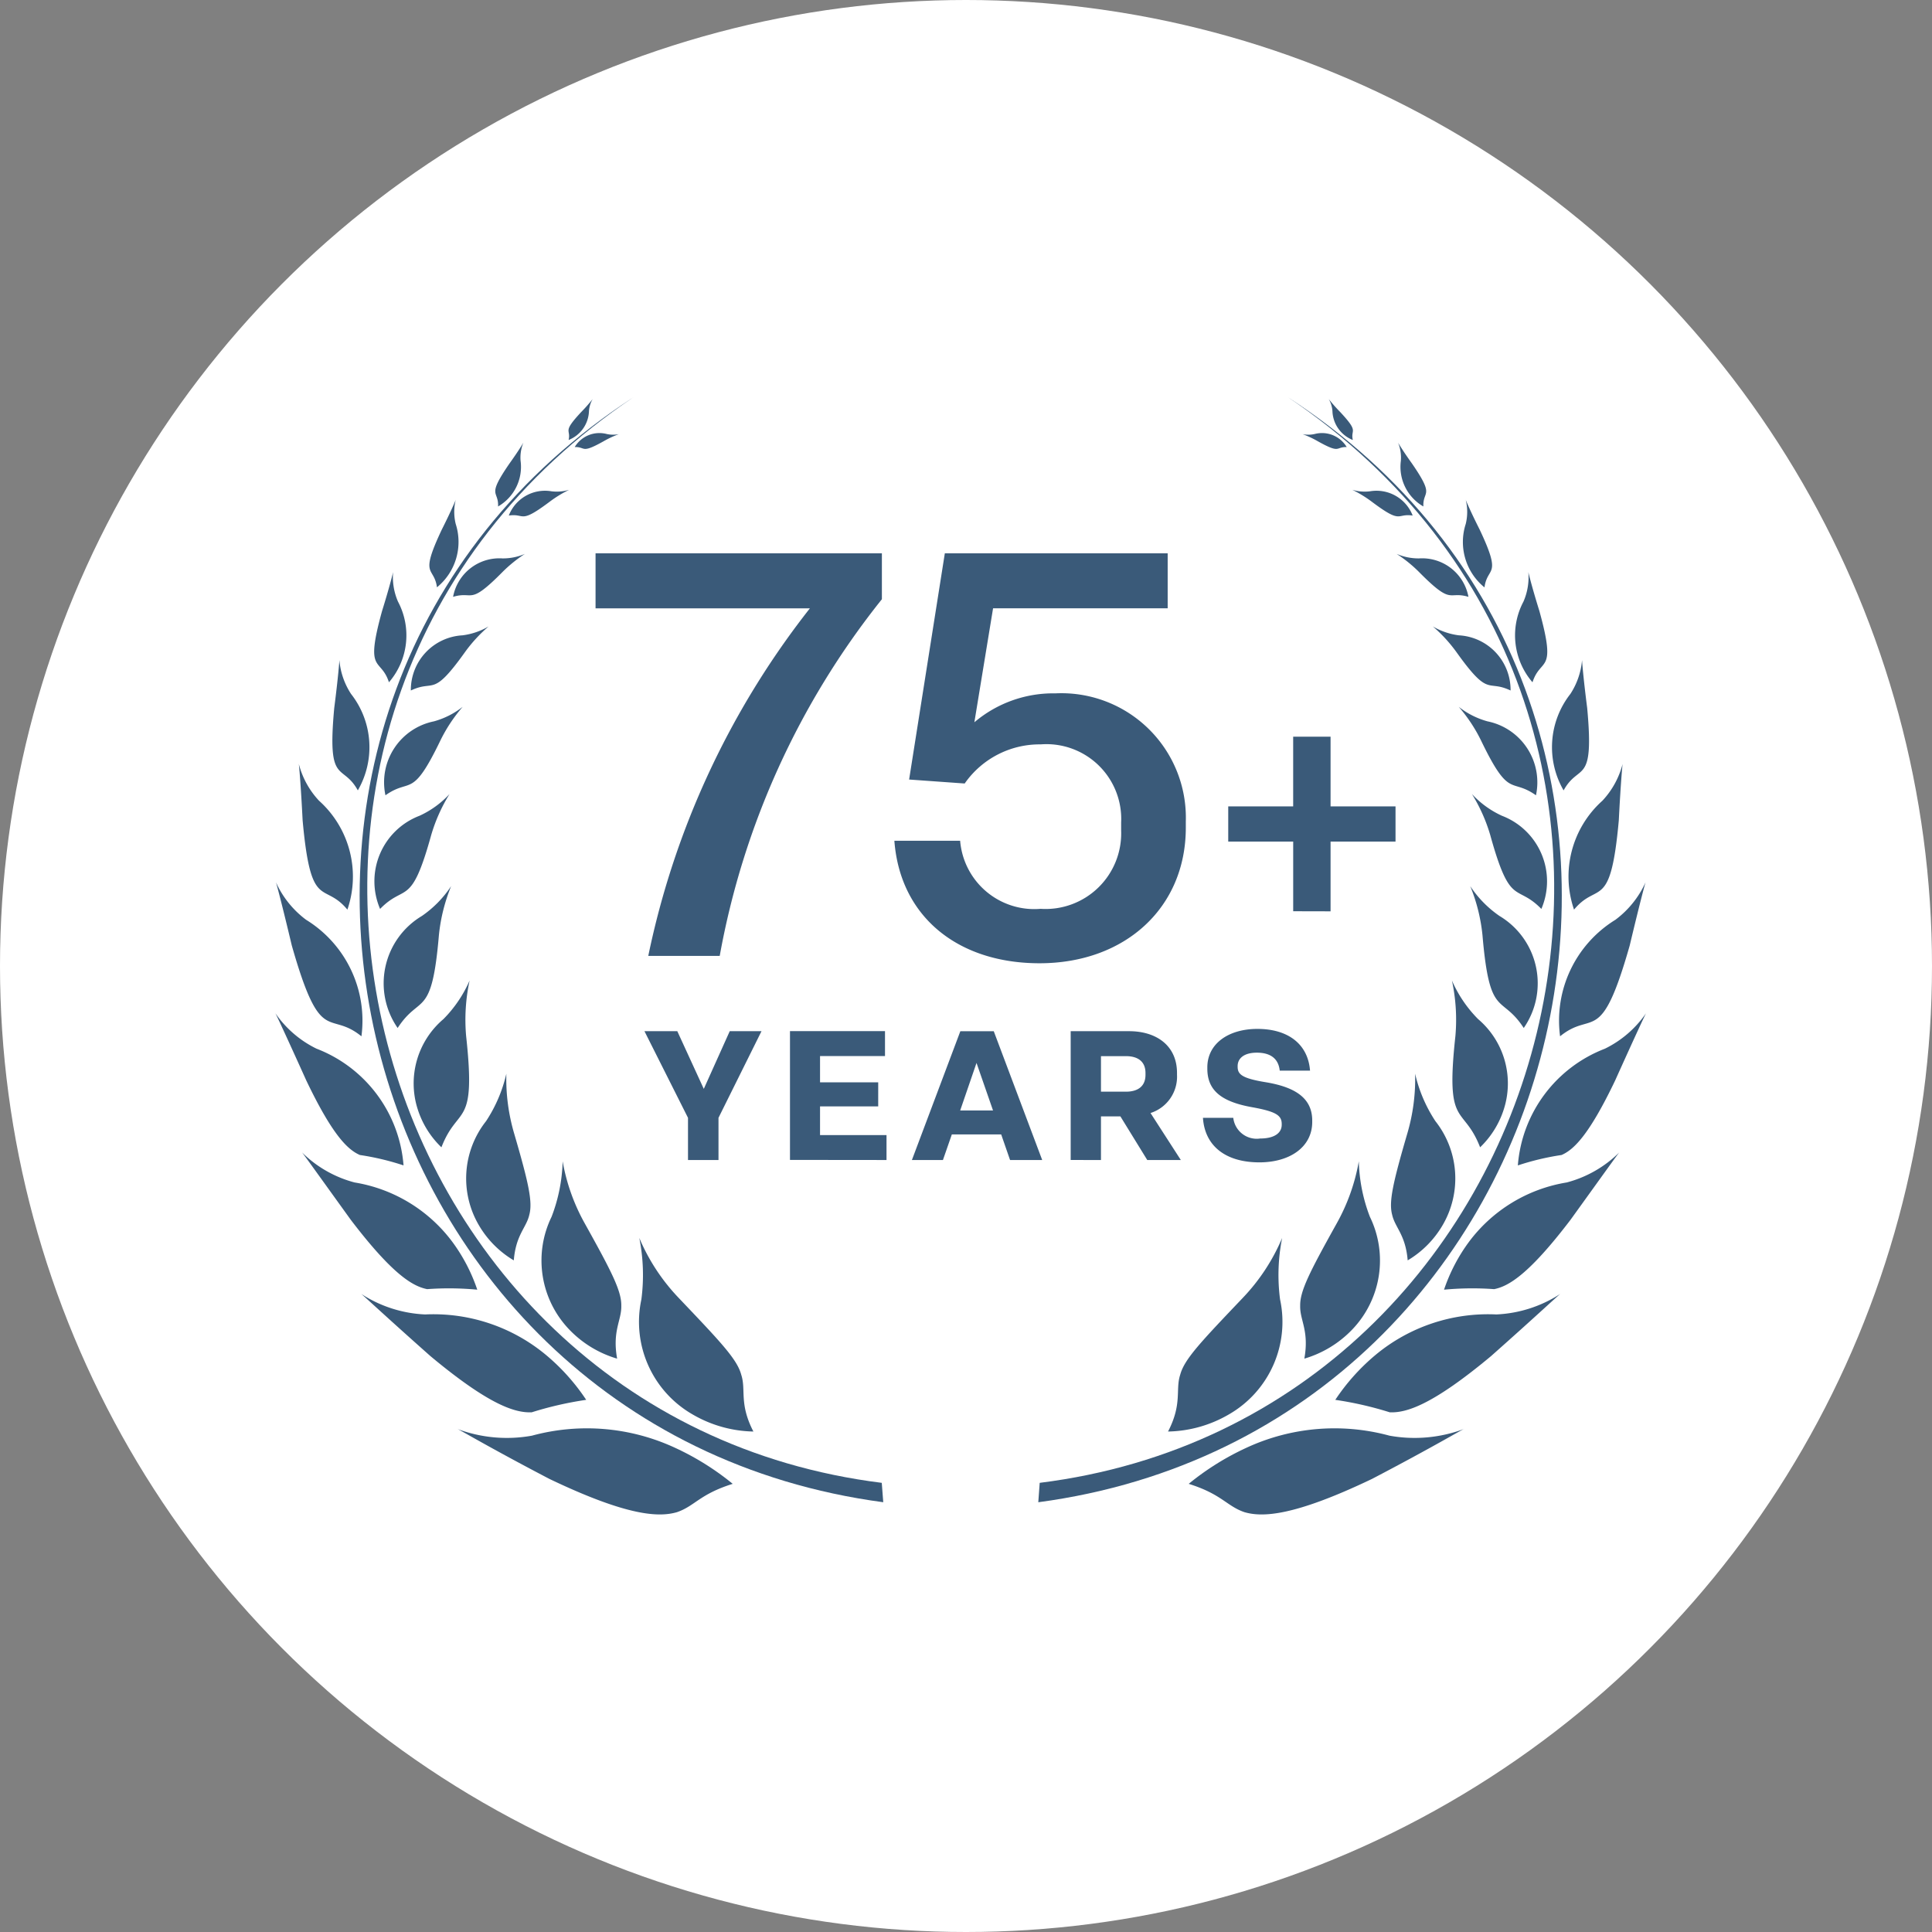
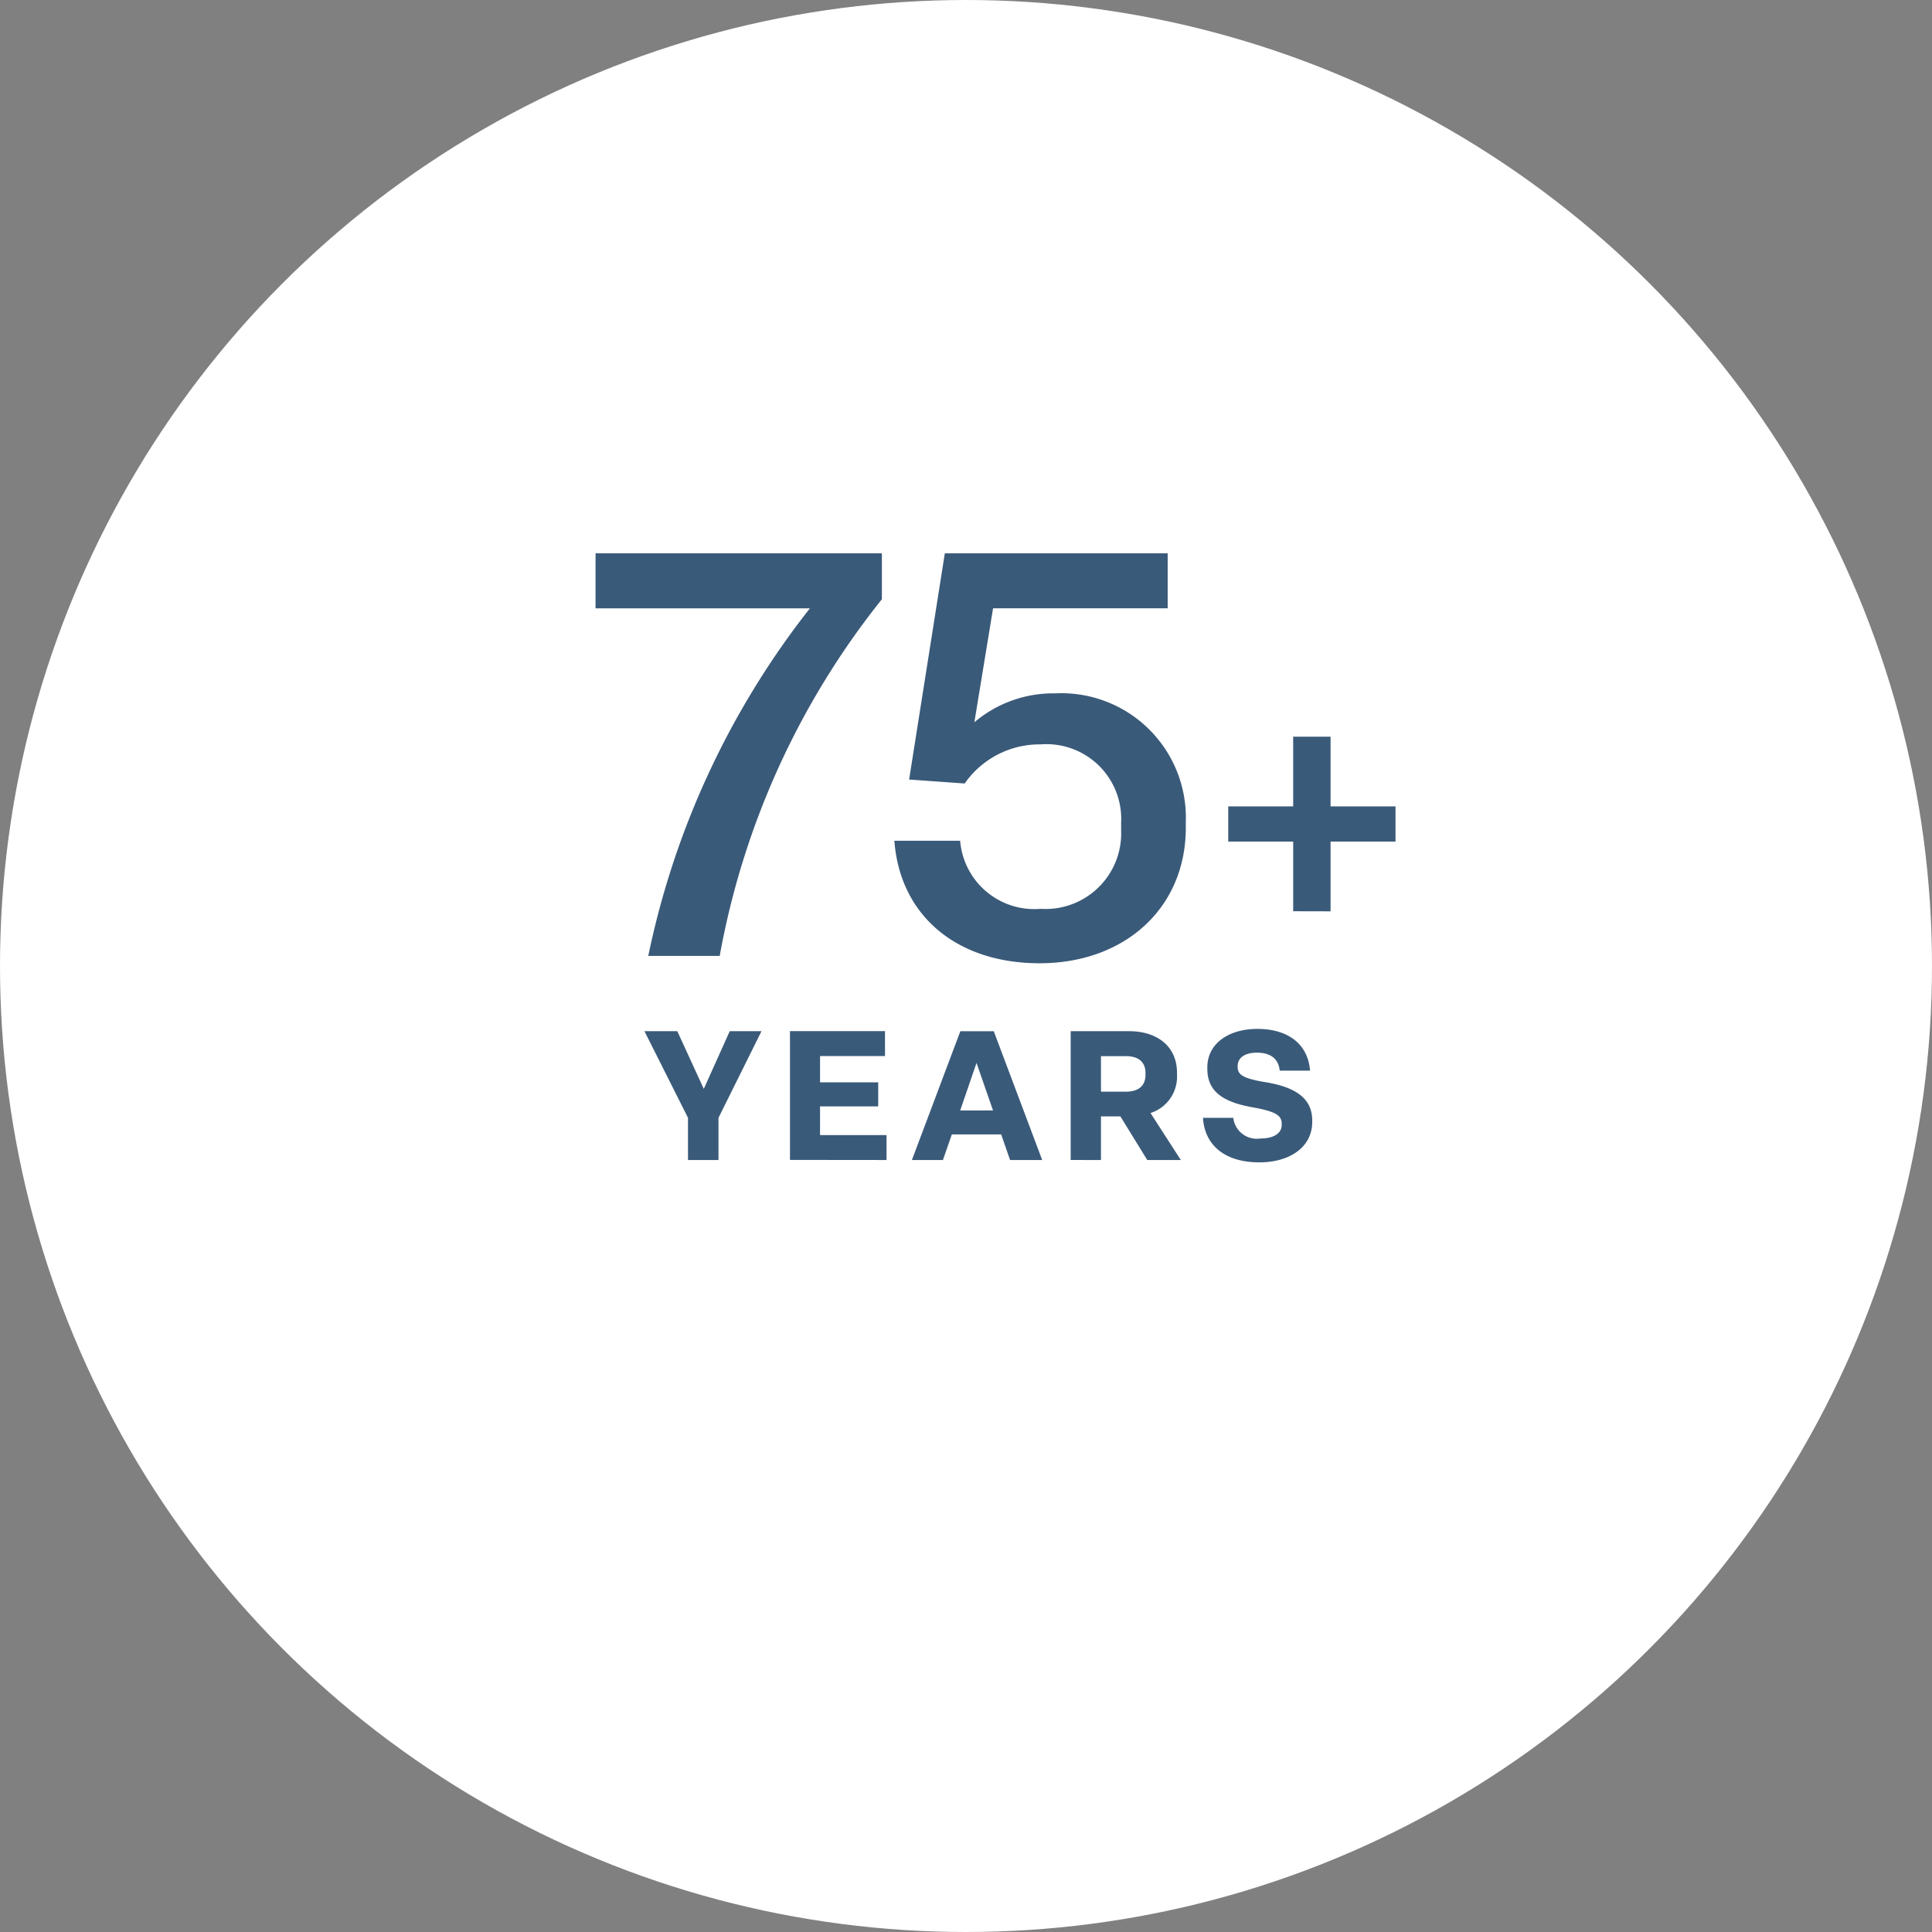
<svg xmlns="http://www.w3.org/2000/svg" width="93" height="93" viewBox="0 0 93 93">
  <rect x="0" y="0" width="93" height="93" fill="#808080" stroke="none" />
  <defs>
    <clipPath id="clip-path">
-       <rect id="Rectangle_1696" data-name="Rectangle 1696" width="65.996" height="53.777" fill="#3a5a79" />
-     </clipPath>
+       </clipPath>
  </defs>
  <g id="Group_692" data-name="Group 692" transform="translate(-130.184 -134.184)">
    <circle id="Ellipse_13" data-name="Ellipse 13" cx="46.5" cy="46.5" r="46.5" transform="translate(130.184 134.184)" fill="#fff" />
    <g id="Group_691" data-name="Group 691" transform="translate(143.432 153.308)">
      <g id="Group_597" data-name="Group 597">
        <g id="Group_596" data-name="Group 596" clip-path="url(#clip-path)">
          <path id="Path_1640" data-name="Path 1640" d="M275.857,314.09c1.6.5,1.825,1.07,2.688,1.365.85.246,2.336.218,6.137-1.6,2.931-1.53,4.432-2.434,4.447-2.411a6.785,6.785,0,0,1-3.605.328,10.082,10.082,0,0,0-6.89.585,12.914,12.914,0,0,0-2.777,1.737" transform="translate(-231.888 -261.788)" fill="#3a5a79" />
          <path id="Path_1641" data-name="Path 1641" d="M269.625,263.232c.7-1.353.347-2.007.587-2.738.2-.749.99-1.574,3.013-3.7a9.525,9.525,0,0,0,1.894-2.884,9.085,9.085,0,0,0-.1,2.959,5.135,5.135,0,0,1-2.459,5.532,6.025,6.025,0,0,1-2.934.827" transform="translate(-226.649 -213.443)" fill="#3a5a79" />
          <path id="Path_1642" data-name="Path 1642" d="M320.152,275.828a16.952,16.952,0,0,1,2.621.6c.784.031,2.017-.323,4.874-2.705,2.191-1.942,3.335-3.021,3.35-3.006a6.134,6.134,0,0,1-3.094,1,8.471,8.471,0,0,0-5.834,1.964,10.068,10.068,0,0,0-1.916,2.143" transform="translate(-269.122 -227.568)" fill="#3a5a79" />
          <path id="Path_1643" data-name="Path 1643" d="M309.743,240.254c.242-1.35-.217-1.845-.2-2.545-.014-.707.449-1.617,1.753-3.958a9.475,9.475,0,0,0,1.07-3,7.986,7.986,0,0,0,.533,2.671,4.8,4.8,0,0,1-.863,5.44,5.229,5.229,0,0,1-2.294,1.389" transform="translate(-260.205 -193.974)" fill="#3a5a79" />
          <path id="Path_1644" data-name="Path 1644" d="M353,234.61a14.506,14.506,0,0,1,2.411-.026c.689-.134,1.668-.7,3.676-3.335,1.528-2.118,2.346-3.266,2.359-3.257a5.624,5.624,0,0,1-2.542,1.457,7.346,7.346,0,0,0-4.721,2.882A8.374,8.374,0,0,0,353,234.61" transform="translate(-296.737 -191.653)" fill="#3a5a79" />
          <path id="Path_1645" data-name="Path 1645" d="M337.77,213.271c-.1-1.236-.607-1.573-.747-2.194-.167-.62.032-1.525.721-3.886a9.312,9.312,0,0,0,.384-2.906,6.979,6.979,0,0,0,.977,2.284,4.449,4.449,0,0,1,.356,4.991,4.756,4.756,0,0,1-1.691,1.71" transform="translate(-283.257 -171.724)" fill="#3a5a79" />
          <path id="Path_1646" data-name="Path 1646" d="M375.3,193.281a12.527,12.527,0,0,1,2.1-.5c.576-.25,1.311-.933,2.58-3.587.952-2.115,1.482-3.252,1.493-3.247a5.139,5.139,0,0,1-1.986,1.717,6.563,6.563,0,0,0-4.191,5.618" transform="translate(-315.48 -156.307)" fill="#3a5a79" />
          <path id="Path_1647" data-name="Path 1647" d="M356.7,184.164c-.813-2.089-1.683-.85-1.19-5.355a8.962,8.962,0,0,0-.167-2.675,6.068,6.068,0,0,0,1.26,1.858,4.061,4.061,0,0,1,1.24,4.333,4.383,4.383,0,0,1-1.143,1.838" transform="translate(-298.7 -148.06)" fill="#3a5a79" />
          <path id="Path_1648" data-name="Path 1648" d="M387.829,153.844c1.587-1.292,1.951.557,3.353-4.375.472-1.985.756-3.05.766-3.048a4.627,4.627,0,0,1-1.455,1.814,5.7,5.7,0,0,0-2.664,5.608" transform="translate(-325.98 -123.084)" fill="#3a5a79" />
          <path id="Path_1649" data-name="Path 1649" d="M363.473,154.457c-1.086-1.666-1.64-.4-1.986-4.474a8.5,8.5,0,0,0-.588-2.353,5.258,5.258,0,0,0,1.407,1.435,3.775,3.775,0,0,1,1.168,5.393" transform="translate(-303.374 -124.098)" fill="#3a5a79" />
          <path id="Path_1650" data-name="Path 1650" d="M390.855,117.668c1.148-1.384,1.754.126,2.154-4.3.089-1.768.177-2.721.185-2.72a4.075,4.075,0,0,1-.974,1.778,4.9,4.9,0,0,0-1.365,5.247" transform="translate(-328.333 -93.007)" fill="#3a5a79" />
          <path id="Path_1651" data-name="Path 1651" d="M364.75,125.352c-1.216-1.249-1.488-.037-2.46-3.549a8,8,0,0,0-.885-1.984,4.547,4.547,0,0,0,1.442,1.045,3.376,3.376,0,0,1,1.9,4.488" transform="translate(-303.8 -100.721)" fill="#3a5a79" />
          <path id="Path_1652" data-name="Path 1652" d="M386.122,85.6c.746-1.356,1.485-.182,1.135-3.965-.193-1.5-.253-2.316-.247-2.316a3.513,3.513,0,0,1-.563,1.639,4.151,4.151,0,0,0-.325,4.642" transform="translate(-324.103 -66.677)" fill="#3a5a79" />
          <path id="Path_1653" data-name="Path 1653" d="M361.145,97.752c-1.23-.87-1.266.228-2.655-2.659a7.522,7.522,0,0,0-1.063-1.6,3.908,3.908,0,0,0,1.387.7,2.994,2.994,0,0,1,2.332,3.552" transform="translate(-300.456 -78.593)" fill="#3a5a79" />
-           <path id="Path_1654" data-name="Path 1654" d="M375.234,58.067c.4-1.232,1.18-.37.331-3.434-.376-1.209-.535-1.875-.53-1.876a2.96,2.96,0,0,1-.236,1.427,3.46,3.46,0,0,0,.435,3.883" transform="translate(-314.713 -44.348)" fill="#3a5a79" />
+           <path id="Path_1654" data-name="Path 1654" d="M375.234,58.067a2.96,2.96,0,0,1-.236,1.427,3.46,3.46,0,0,0,.435,3.883" transform="translate(-314.713 -44.348)" fill="#3a5a79" />
          <path id="Path_1655" data-name="Path 1655" d="M353.346,72.29c-1.151-.549-1.008.391-2.613-1.859a7.073,7.073,0,0,0-1.128-1.224,3.3,3.3,0,0,0,1.259.428,2.631,2.631,0,0,1,2.483,2.656" transform="translate(-293.881 -58.176)" fill="#3a5a79" />
          <path id="Path_1656" data-name="Path 1656" d="M359.685,35.165c.138-1.039.869-.449-.234-2.782-.464-.918-.673-1.432-.67-1.433a2.428,2.428,0,0,1,0,1.166,2.819,2.819,0,0,0,.9,3.05" transform="translate(-301.474 -26.017)" fill="#3a5a79" />
          <path id="Path_1657" data-name="Path 1657" d="M342.1,49.368c-1-.3-.743.458-2.37-1.187a6.539,6.539,0,0,0-1.087-.88,2.7,2.7,0,0,0,1.074.217,2.267,2.267,0,0,1,2.383,1.85" transform="translate(-284.662 -39.762)" fill="#3a5a79" />
          <path id="Path_1658" data-name="Path 1658" d="M340.31,16.749c-.039-.8.579-.434-.548-2.07-.461-.642-.675-1.011-.673-1.011a1.9,1.9,0,0,1,.137.877,2.2,2.2,0,0,0,1.084,2.2" transform="translate(-285.041 -11.489)" fill="#3a5a79" />
          <path id="Path_1659" data-name="Path 1659" d="M328.174,29.176c-.8-.119-.494.439-1.96-.661a5.8,5.8,0,0,0-.946-.579,2.078,2.078,0,0,0,.847.073,1.868,1.868,0,0,1,2.06,1.167" transform="translate(-273.422 -23.483)" fill="#3a5a79" />
          <path id="Path_1660" data-name="Path 1660" d="M319.327,2.491c-.122-.537.329-.342-.607-1.345a7.734,7.734,0,0,1-.553-.626,1.349,1.349,0,0,1,.179.579,1.552,1.552,0,0,0,.981,1.393" transform="translate(-267.455 -0.436)" fill="#3a5a79" />
          <path id="Path_1661" data-name="Path 1661" d="M312.389,11.436c-.552-.014-.28.347-1.413-.291a4.659,4.659,0,0,0-.713-.33,1.418,1.418,0,0,0,.587-.007,1.387,1.387,0,0,1,1.539.628" transform="translate(-260.811 -9.041)" fill="#3a5a79" />
          <path id="Path_1662" data-name="Path 1662" d="M68.194,314.09c-1.6.5-1.825,1.07-2.688,1.365-.85.246-2.337.218-6.137-1.6-2.931-1.53-4.432-2.434-4.447-2.411a6.785,6.785,0,0,0,3.605.328,10.083,10.083,0,0,1,6.89.585,12.91,12.91,0,0,1,2.777,1.737" transform="translate(-46.168 -261.788)" fill="#3a5a79" />
          <path id="Path_1663" data-name="Path 1663" d="M115.451,263.232c-.7-1.353-.347-2.007-.587-2.738-.2-.749-.99-1.574-3.013-3.7a9.534,9.534,0,0,1-1.894-2.884,9.076,9.076,0,0,1,.1,2.959,5.135,5.135,0,0,0,2.459,5.532,6.025,6.025,0,0,0,2.934.827" transform="translate(-92.431 -213.443)" fill="#3a5a79" />
          <path id="Path_1664" data-name="Path 1664" d="M36.709,275.828a16.951,16.951,0,0,0-2.621.6c-.784.031-2.017-.323-4.874-2.705-2.191-1.942-3.335-3.021-3.349-3.006a6.133,6.133,0,0,0,3.094,1,8.471,8.471,0,0,1,5.834,1.964,10.067,10.067,0,0,1,1.916,2.143" transform="translate(-21.742 -227.568)" fill="#3a5a79" />
          <path id="Path_1665" data-name="Path 1665" d="M84.128,240.254c-.242-1.35.217-1.845.2-2.545.014-.707-.449-1.617-1.753-3.958a9.484,9.484,0,0,1-1.07-3,7.978,7.978,0,0,1-.533,2.671,4.8,4.8,0,0,0,.863,5.44,5.229,5.229,0,0,0,2.294,1.389" transform="translate(-67.669 -193.974)" fill="#3a5a79" />
          <path id="Path_1666" data-name="Path 1666" d="M16.5,234.61a14.506,14.506,0,0,0-2.411-.026c-.689-.134-1.668-.7-3.676-3.335-1.528-2.118-2.346-3.266-2.359-3.257a5.625,5.625,0,0,0,2.542,1.457,7.346,7.346,0,0,1,4.721,2.882A8.37,8.37,0,0,1,16.5,234.61" transform="translate(-6.774 -191.653)" fill="#3a5a79" />
          <path id="Path_1667" data-name="Path 1667" d="M59.954,213.271c.1-1.236.607-1.573.747-2.194.167-.62-.032-1.525-.721-3.886a9.311,9.311,0,0,1-.384-2.906,6.979,6.979,0,0,1-.977,2.284,4.448,4.448,0,0,0-.356,4.991,4.756,4.756,0,0,0,1.691,1.71" transform="translate(-48.47 -171.724)" fill="#3a5a79" />
          <path id="Path_1668" data-name="Path 1668" d="M6.176,193.281a12.528,12.528,0,0,0-2.1-.5c-.576-.25-1.311-.933-2.58-3.587C.541,187.076.011,185.939,0,185.945a5.139,5.139,0,0,0,1.986,1.717,6.563,6.563,0,0,1,4.191,5.618" transform="translate(0 -156.307)" fill="#3a5a79" />
          <path id="Path_1669" data-name="Path 1669" d="M43.128,184.164c.813-2.089,1.683-.85,1.19-5.355a8.96,8.96,0,0,1,.167-2.675,6.069,6.069,0,0,1-1.26,1.858,4.061,4.061,0,0,0-1.24,4.333,4.383,4.383,0,0,0,1.143,1.838" transform="translate(-35.128 -148.06)" fill="#3a5a79" />
          <path id="Path_1670" data-name="Path 1670" d="M4.3,153.844c-1.587-1.292-1.951.557-3.353-4.375-.471-1.985-.756-3.05-.766-3.048a4.627,4.627,0,0,0,1.455,1.814A5.7,5.7,0,0,1,4.3,153.844" transform="translate(-0.15 -123.084)" fill="#3a5a79" />
          <path id="Path_1671" data-name="Path 1671" d="M33.4,154.457c1.086-1.666,1.64-.4,1.986-4.474a8.492,8.492,0,0,1,.588-2.353,5.262,5.262,0,0,1-1.407,1.435,3.775,3.775,0,0,0-1.168,5.393" transform="translate(-27.506 -124.098)" fill="#3a5a79" />
          <path id="Path_1672" data-name="Path 1672" d="M9.454,117.668c-1.148-1.384-1.754.126-2.154-4.3-.089-1.768-.177-2.721-.185-2.72a4.076,4.076,0,0,0,.974,1.778,4.9,4.9,0,0,1,1.365,5.247" transform="translate(-5.981 -93.007)" fill="#3a5a79" />
          <path id="Path_1673" data-name="Path 1673" d="M30.241,125.352c1.216-1.249,1.488-.037,2.46-3.549a8,8,0,0,1,.885-1.984,4.547,4.547,0,0,1-1.442,1.045,3.376,3.376,0,0,0-1.9,4.488" transform="translate(-25.195 -100.721)" fill="#3a5a79" />
          <path id="Path_1674" data-name="Path 1674" d="M18.489,85.6c-.746-1.356-1.485-.182-1.136-3.965.193-1.5.253-2.316.247-2.316a3.513,3.513,0,0,0,.563,1.639,4.151,4.151,0,0,1,.325,4.642" transform="translate(-14.512 -66.677)" fill="#3a5a79" />
-           <path id="Path_1675" data-name="Path 1675" d="M32.962,97.752c1.23-.87,1.266.228,2.655-2.659a7.525,7.525,0,0,1,1.063-1.6,3.908,3.908,0,0,1-1.387.7,2.994,2.994,0,0,0-2.332,3.552" transform="translate(-27.656 -78.593)" fill="#3a5a79" />
          <path id="Path_1676" data-name="Path 1676" d="M30.592,58.067c-.4-1.232-1.18-.37-.331-3.434.376-1.209.535-1.875.53-1.876a2.963,2.963,0,0,0,.236,1.427,3.46,3.46,0,0,1-.435,3.883" transform="translate(-25.117 -44.348)" fill="#3a5a79" />
          <path id="Path_1677" data-name="Path 1677" d="M40.936,72.29c1.151-.549,1.008.391,2.613-1.859a7.072,7.072,0,0,1,1.128-1.224,3.3,3.3,0,0,1-1.259.428,2.631,2.631,0,0,0-2.483,2.656" transform="translate(-34.406 -58.176)" fill="#3a5a79" />
-           <path id="Path_1678" data-name="Path 1678" d="M46.92,35.165c-.139-1.039-.869-.449.234-2.782.463-.918.672-1.432.669-1.433a2.427,2.427,0,0,0,0,1.166,2.819,2.819,0,0,1-.905,3.05" transform="translate(-39.134 -26.017)" fill="#3a5a79" />
          <path id="Path_1679" data-name="Path 1679" d="M53.713,49.368c1-.3.743.458,2.37-1.187a6.539,6.539,0,0,1,1.087-.88,2.7,2.7,0,0,1-1.074.217,2.267,2.267,0,0,0-2.383,1.85" transform="translate(-45.151 -39.762)" fill="#3a5a79" />
          <path id="Path_1680" data-name="Path 1680" d="M66.592,16.749c.039-.8-.579-.434.548-2.07.461-.642.675-1.011.673-1.011a1.9,1.9,0,0,0-.137.877,2.2,2.2,0,0,1-1.084,2.2" transform="translate(-55.865 -11.489)" fill="#3a5a79" />
          <path id="Path_1681" data-name="Path 1681" d="M70.544,29.176c.8-.119.494.439,1.96-.661a5.8,5.8,0,0,1,.946-.579,2.078,2.078,0,0,1-.847.073,1.868,1.868,0,0,0-2.06,1.167" transform="translate(-59.299 -23.483)" fill="#3a5a79" />
          <path id="Path_1682" data-name="Path 1682" d="M88.582,2.491c.122-.537-.329-.342.606-1.345a7.815,7.815,0,0,0,.553-.626,1.35,1.35,0,0,0-.179.579,1.552,1.552,0,0,1-.981,1.393" transform="translate(-74.459 -0.436)" fill="#3a5a79" />
          <path id="Path_1683" data-name="Path 1683" d="M90.449,11.436c.552-.014.28.347,1.413-.291a4.657,4.657,0,0,1,.713-.33,1.418,1.418,0,0,1-.587-.007,1.387,1.387,0,0,0-1.539.628" transform="translate(-76.032 -9.041)" fill="#3a5a79" />
          <path id="Path_1684" data-name="Path 1684" d="M242.474,0c22.446,15.11,13.462,49.087-11.954,52.255l-.068.934C256.836,49.666,265.185,14.755,242.474,0" transform="translate(-193.72)" fill="#3a5a79" />
          <path id="Path_1685" data-name="Path 1685" d="M50.628,52.256C25.212,49.088,16.228,15.111,38.673,0,15.962,14.756,24.311,49.667,50.7,53.189Z" transform="translate(-21.431 -0.001)" fill="#3a5a79" />
        </g>
      </g>
      <g id="Group_598" data-name="Group 598" transform="translate(15.42 7.51)">
        <path id="Path_1738" data-name="Path 1738" d="M6.877,1.629a38.423,38.423,0,0,1,7.806-17.168V-17.75H.9V-15.1H11.217A40.24,40.24,0,0,0,3.438,1.629Zm15.394.355c4.121,0,7.042-2.675,7.042-6.523v-.3a5.991,5.991,0,0,0-6.278-6.169,5.87,5.87,0,0,0-3.9,1.392l.9-5.486H28.44V-17.75H17.713L15.994-6.86l2.675.191a4.395,4.395,0,0,1,3.657-1.883A3.6,3.6,0,0,1,26.2-4.785V-4.4A3.64,3.64,0,0,1,22.326-.636,3.582,3.582,0,0,1,18.45-3.912H15.284C15.557-.282,18.314,1.984,22.272,1.984Zm14.01-2.5V-3.874h3.127V-5.568H36.281V-8.922h-1.8v3.354H31.355v1.694h3.127V-.52Z" transform="translate(-0.9 17.75)" fill="#3a5a79" />
        <path id="Path_1737" data-name="Path 1737" d="M3.62.531V-1.5L5.69-5.67H4.161L2.912-2.893,1.637-5.67H.056L2.152-1.5V.531Zm8.088,0v-1.2h-3.2v-1.38h2.8V-3.207h-2.8V-4.474h3.127v-1.2H7.061v6.2Zm7.494,0-2.332-6.2H15.262L12.93.531h1.494L14.852-.7h2.376L17.655.531ZM16.04-4.142l.795,2.288H15.254ZM22.031.531v-2.1h.935l1.293,2.1h1.616L24.416-1.731a1.835,1.835,0,0,0,1.275-1.843v-.087c0-1.31-.987-2.009-2.306-2.009H20.573v6.2Zm0-5h1.2c.559,0,.943.245.943.812v.087c0,.568-.384.812-.943.812h-1.2ZM29.656.644C31.132.644,32.2-.1,32.2-1.3v-.07c0-1.074-.812-1.607-2.236-1.843-1.179-.192-1.354-.393-1.354-.751v-.026c0-.367.3-.646.926-.646.646,0,1.039.279,1.1.865h1.459c-.1-1.3-1.083-2.009-2.533-2.009-1.4,0-2.411.716-2.411,1.852v.061c0,1.022.638,1.581,2.131,1.852,1.17.21,1.45.393,1.45.812v.035c0,.419-.384.664-1.039.664A1.135,1.135,0,0,1,28.4-1.5H26.94C27.027-.159,28.014.644,29.656.644Z" transform="translate(2.298 28.674)" fill="#3a5a79" />
      </g>
    </g>
  </g>
</svg>